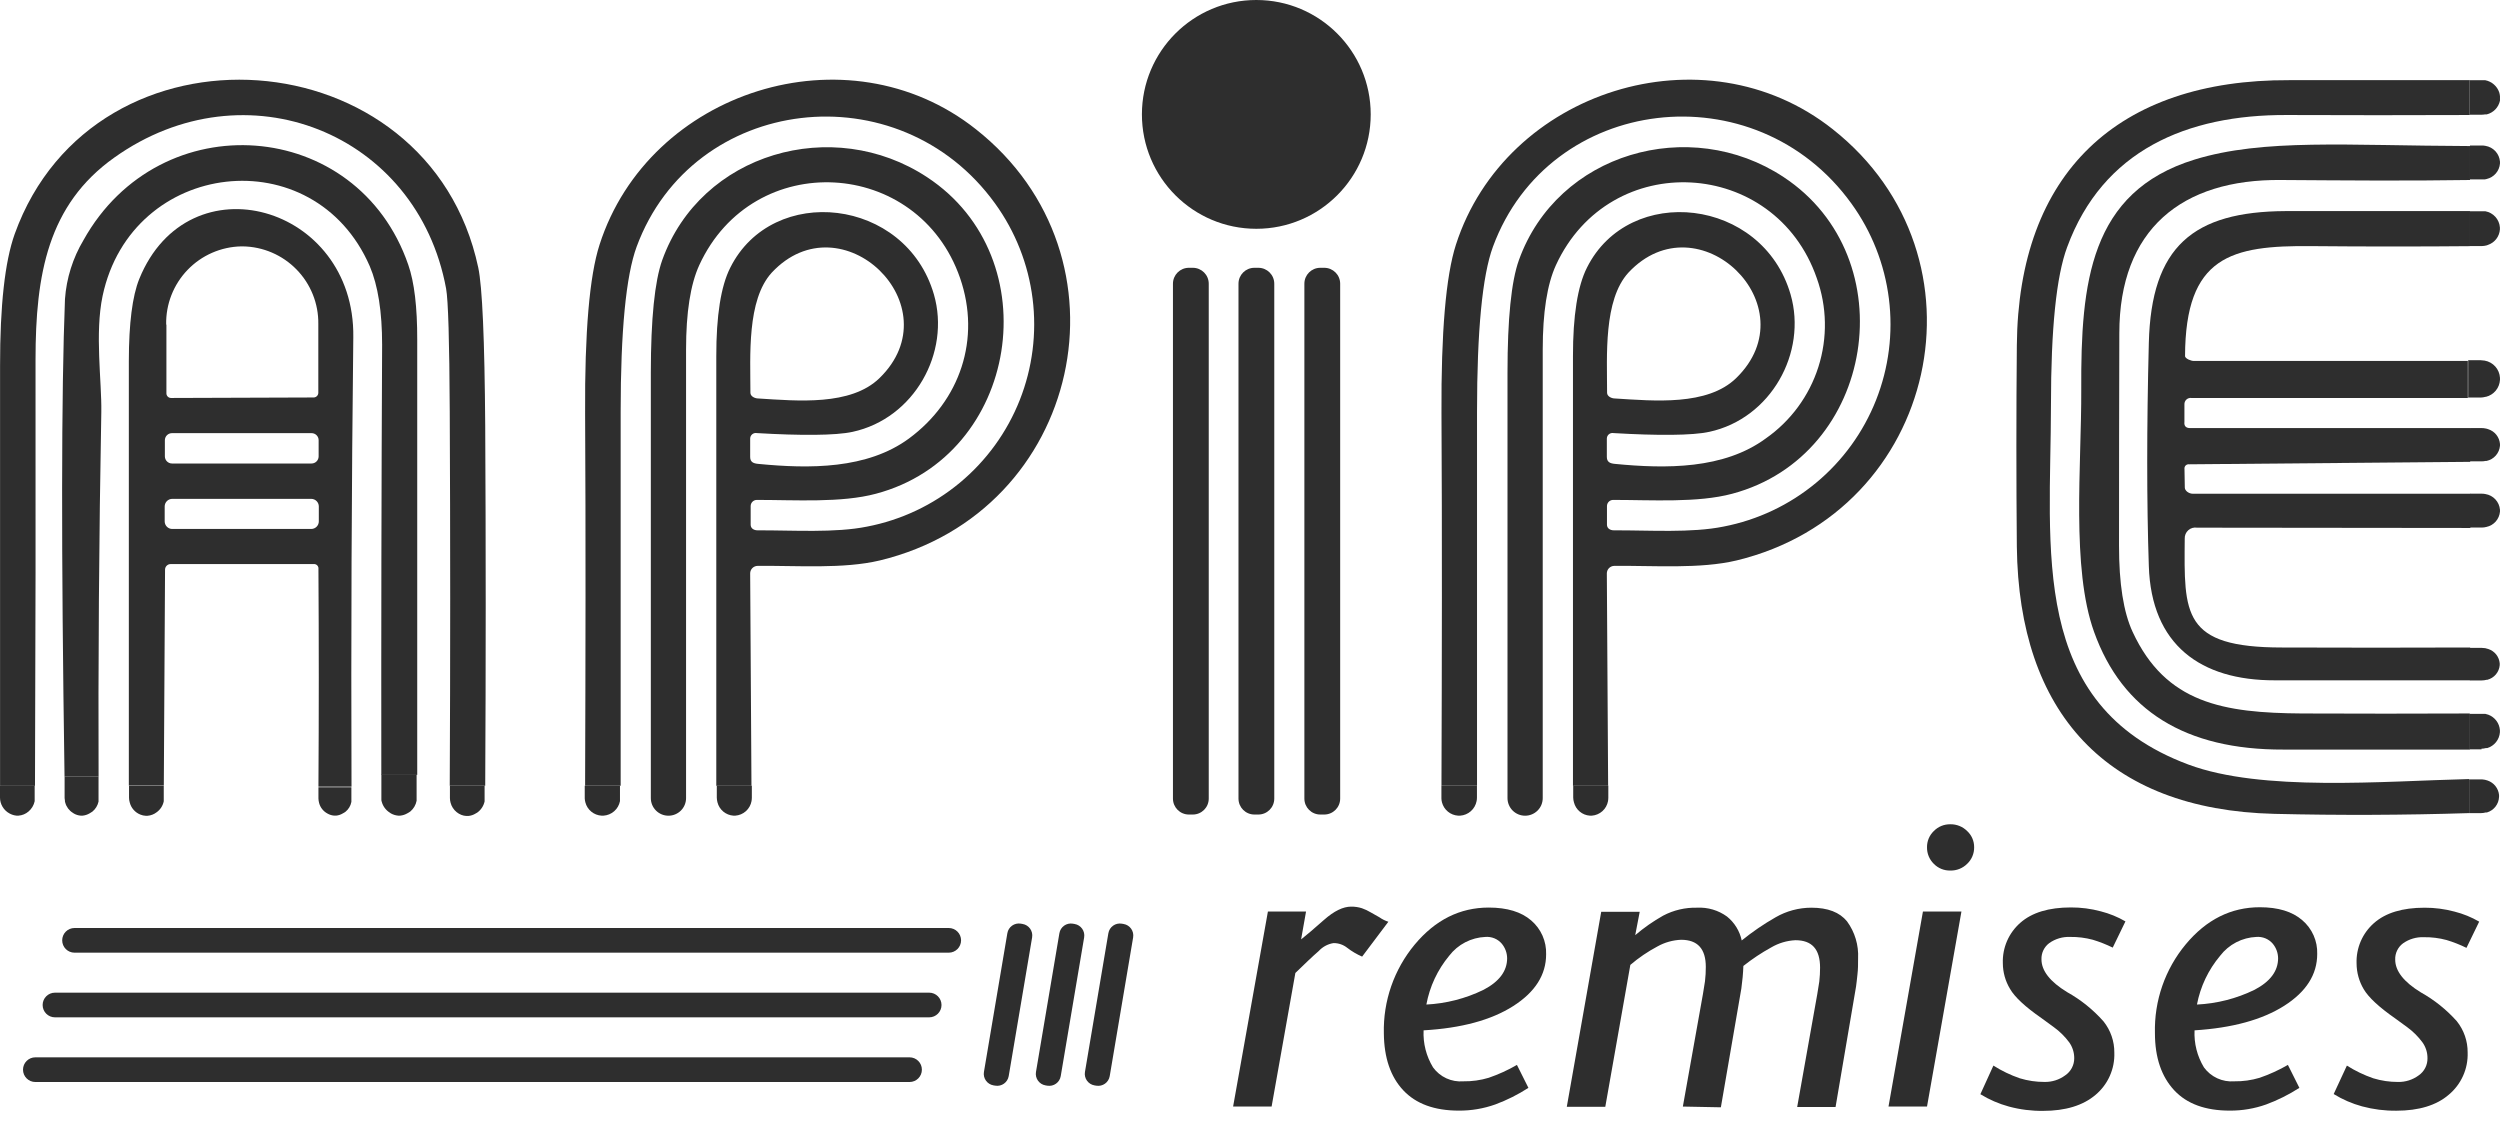
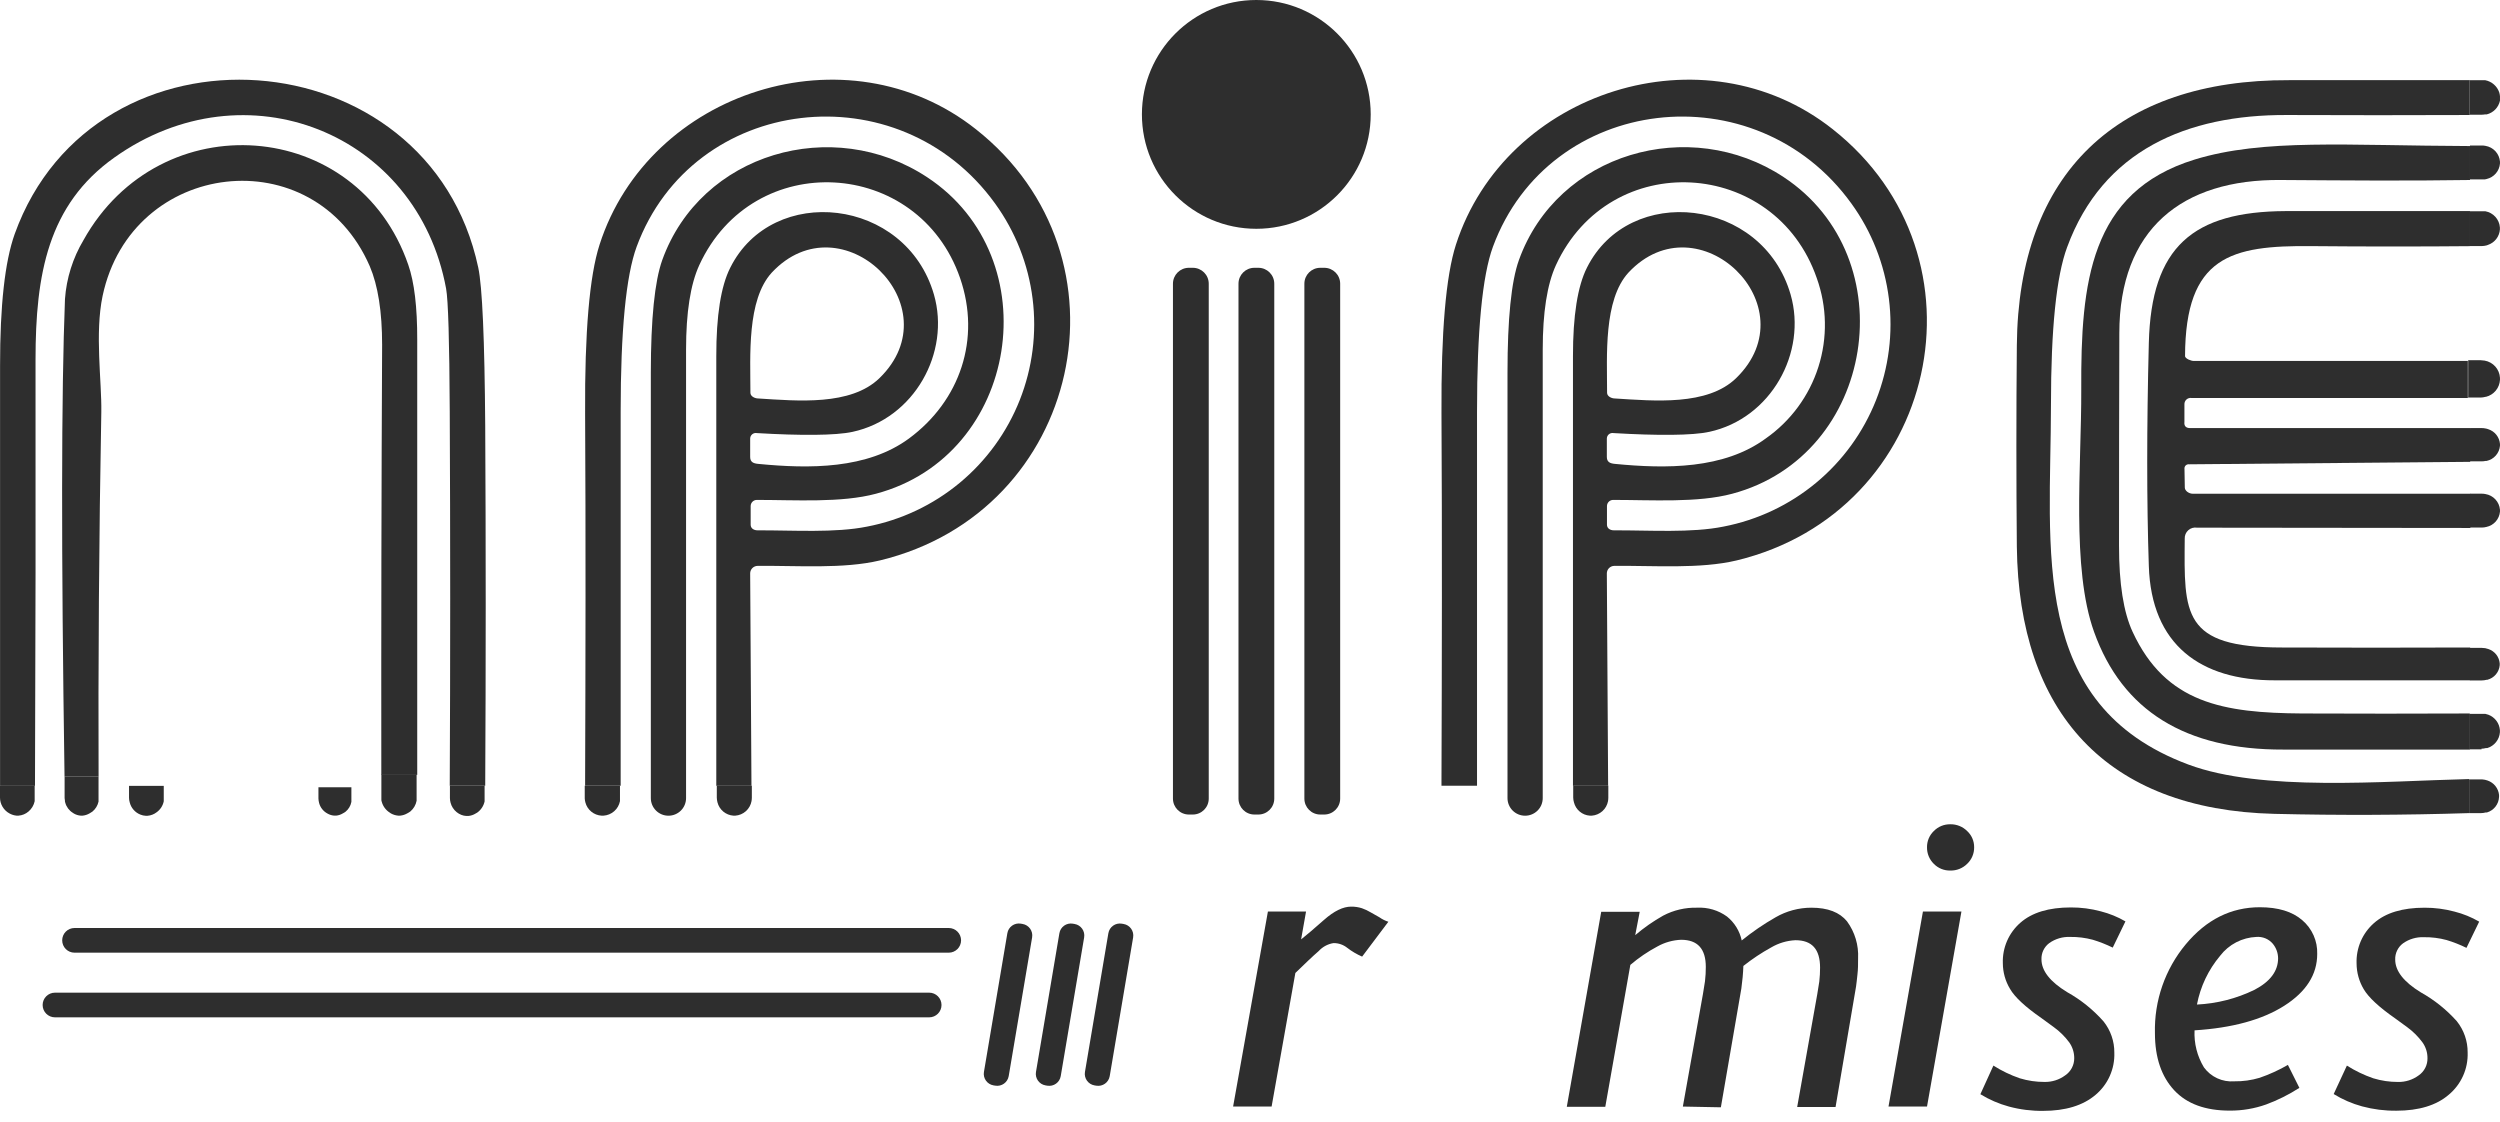
<svg xmlns="http://www.w3.org/2000/svg" width="205" height="92" viewBox="0 0 205 92" fill="none">
  <path d="M192.445 87.379C193.124 87.809 193.851 88.159 194.611 88.421C195.267 88.621 195.949 88.722 196.634 88.72C197.243 88.734 197.839 88.545 198.329 88.184C198.558 88.027 198.743 87.816 198.869 87.569C198.996 87.323 199.059 87.049 199.053 86.772C199.057 86.31 198.916 85.858 198.648 85.482C198.3 85.008 197.882 84.59 197.408 84.242L196.397 83.504C195.078 82.583 194.221 81.787 193.826 81.115C193.445 80.476 193.242 79.745 193.239 79.001C193.217 78.378 193.334 77.758 193.58 77.185C193.827 76.613 194.198 76.103 194.666 75.692C195.617 74.852 197 74.432 198.815 74.432C199.643 74.429 200.469 74.536 201.269 74.751C201.979 74.93 202.66 75.207 203.293 75.575L202.25 77.725C201.726 77.467 201.181 77.252 200.621 77.083C200.015 76.919 199.388 76.841 198.759 76.85C198.147 76.824 197.544 77.002 197.044 77.356C196.838 77.51 196.673 77.711 196.562 77.943C196.451 78.175 196.397 78.43 196.407 78.687C196.407 79.621 197.107 80.517 198.506 81.373C199.614 81.992 200.611 82.79 201.456 83.736C202.041 84.465 202.355 85.373 202.347 86.306C202.369 86.963 202.242 87.616 201.973 88.216C201.705 88.816 201.303 89.347 200.798 89.767C199.786 90.642 198.334 91.078 196.503 91.078C195.555 91.089 194.61 90.97 193.695 90.723C192.873 90.5 192.087 90.159 191.362 89.712L192.445 87.379Z" fill="#2E2E2E" />
  <path d="M58.777 64.43V65.401C58.78 65.534 58.798 65.667 58.833 65.796C58.909 66.092 59.076 66.357 59.312 66.552C59.547 66.747 59.838 66.863 60.143 66.884H60.295C60.617 66.861 60.922 66.732 61.163 66.517C61.404 66.301 61.567 66.012 61.625 65.695C61.642 65.598 61.65 65.499 61.651 65.401V64.43H58.777Z" fill="#2E2E2E" />
  <path d="M80.027 10.6C69.462 2.232 53.211 7.458 49.163 20.067C48.337 22.633 47.942 27.246 47.979 33.904C48.035 43.968 48.015 54.031 47.979 64.105V64.429H50.894V63.316C50.894 53.466 50.894 43.622 50.894 33.783C50.894 27.121 51.331 22.605 52.204 20.233C56.819 7.742 73.722 5.763 81.6 16.692C83.264 18.993 84.321 21.676 84.673 24.493C85.026 27.31 84.663 30.171 83.618 32.811C82.572 35.45 80.878 37.784 78.693 39.596C76.507 41.409 73.9 42.641 71.112 43.179C68.481 43.715 65.04 43.477 62.121 43.487C61.812 43.487 61.549 43.325 61.554 43.017V41.499C61.554 41.365 61.608 41.236 61.702 41.141C61.797 41.046 61.926 40.993 62.06 40.993C65.217 40.993 69.002 41.246 71.825 40.487C83.568 37.375 86.098 21.159 76.025 14.531C68.293 9.431 57.461 12.538 54.304 21.326C53.683 23.067 53.371 26.14 53.368 30.545C53.368 41.696 53.368 52.883 53.368 64.105V65.446C53.368 65.828 53.52 66.195 53.79 66.465C54.061 66.736 54.427 66.888 54.81 66.888C55 66.888 55.188 66.852 55.363 66.779C55.539 66.707 55.698 66.601 55.833 66.467C55.967 66.333 56.074 66.174 56.147 65.999C56.219 65.823 56.257 65.635 56.257 65.446V63.316C56.257 51.726 56.257 40.173 56.257 28.658C56.257 25.622 56.618 23.317 57.34 21.741C61.762 12.128 75.306 12.928 78.726 22.799C80.452 27.787 78.726 32.862 74.542 35.953C71.107 38.483 66.371 38.448 62.172 38.038C61.787 38.003 61.514 37.896 61.514 37.471V35.953C61.516 35.887 61.532 35.821 61.561 35.761C61.591 35.702 61.633 35.649 61.685 35.607C61.737 35.565 61.798 35.535 61.862 35.519C61.927 35.503 61.995 35.501 62.06 35.513C65.647 35.726 68.521 35.716 69.907 35.412C74.967 34.319 77.957 28.916 76.581 24.145C74.279 16.196 63.355 15.012 59.885 21.944C59.111 23.462 58.731 25.91 58.736 29.214C58.736 40.585 58.736 51.953 58.736 63.321V64.434H61.62L61.514 47.014C61.515 46.852 61.58 46.697 61.694 46.582C61.809 46.468 61.964 46.403 62.126 46.401C65.374 46.371 69.169 46.67 72.149 45.956C88.704 41.959 93.293 21.068 80.027 10.6ZM63.285 22.354C68.997 16.241 78.2 25.096 72.114 31.01C69.761 33.292 65.404 32.877 62.182 32.675C61.888 32.675 61.534 32.498 61.534 32.209C61.534 29.199 61.23 24.6 63.285 22.354Z" fill="#2E2E2E" />
  <path d="M48.01 64.43H47.949V65.401C47.949 65.426 47.949 65.452 47.949 65.477C47.956 65.585 47.973 65.691 48 65.796C48.077 66.094 48.248 66.36 48.486 66.555C48.724 66.751 49.018 66.866 49.325 66.884H49.487C49.812 66.863 50.121 66.735 50.366 66.519C50.61 66.304 50.776 66.014 50.838 65.695C50.846 65.597 50.846 65.499 50.838 65.401V64.43H47.974H48.01Z" fill="#2E2E2E" />
  <path d="M129.003 64.43V65.401C129.006 65.535 129.026 65.668 129.064 65.796C129.139 66.092 129.305 66.357 129.54 66.552C129.774 66.748 130.065 66.864 130.37 66.884H130.531C130.853 66.86 131.157 66.73 131.397 66.515C131.637 66.3 131.799 66.011 131.857 65.695C131.873 65.598 131.882 65.499 131.882 65.401V64.43H129.003Z" fill="#2E2E2E" />
  <path d="M150.289 10.6C139.73 2.232 123.443 7.458 119.385 20.067C118.562 22.633 118.167 27.246 118.201 33.904C118.257 43.968 118.237 54.031 118.201 64.105V64.429H121.116V63.316C121.116 53.466 121.116 43.622 121.116 33.783C121.116 27.121 121.551 22.605 122.421 20.233C127.035 7.742 143.939 5.763 151.817 16.692C153.481 18.992 154.538 21.675 154.89 24.492C155.243 27.309 154.881 30.169 153.836 32.809C152.791 35.449 151.098 37.783 148.913 39.595C146.728 41.407 144.121 42.64 141.333 43.179C138.697 43.715 135.287 43.477 132.338 43.487C132.029 43.487 131.766 43.325 131.771 43.017V41.499C131.771 41.365 131.824 41.236 131.919 41.141C132.014 41.046 132.143 40.993 132.277 40.993C135.439 40.993 139.219 41.246 142.042 40.487C153.78 37.36 156.305 21.144 146.251 14.516C138.541 9.431 127.708 12.538 124.551 21.326C123.927 23.067 123.615 26.14 123.615 30.545C123.615 41.696 123.615 52.883 123.615 64.105V65.446C123.615 65.828 123.767 66.195 124.037 66.465C124.308 66.736 124.674 66.888 125.057 66.888C125.247 66.888 125.435 66.852 125.61 66.779C125.786 66.707 125.945 66.601 126.08 66.467C126.214 66.333 126.321 66.174 126.394 65.999C126.466 65.823 126.504 65.635 126.504 65.446V63.316C126.504 51.726 126.504 40.173 126.504 28.658C126.504 25.622 126.865 23.317 127.587 21.741C132.014 12.128 145.553 12.928 148.973 22.799C149.817 25.146 149.865 27.706 149.11 30.083C148.355 32.461 146.838 34.523 144.794 35.953C141.354 38.483 136.618 38.448 132.419 38.038C132.039 38.003 131.761 37.896 131.761 37.471V35.953C131.763 35.887 131.779 35.821 131.808 35.761C131.838 35.702 131.88 35.649 131.932 35.607C131.984 35.565 132.045 35.535 132.109 35.519C132.174 35.503 132.242 35.501 132.307 35.513C135.9 35.726 138.768 35.716 140.155 35.412C145.214 34.319 148.204 28.916 146.828 24.145C144.526 16.196 133.602 15.012 130.132 21.944C129.363 23.462 128.978 25.91 128.983 29.214C128.983 40.585 128.983 51.953 128.983 63.321V64.434H131.867L131.761 47.014C131.762 46.852 131.827 46.697 131.942 46.582C132.056 46.468 132.211 46.403 132.373 46.401C135.621 46.371 139.416 46.67 142.401 45.956C158.956 41.959 163.54 21.068 150.289 10.6ZM133.532 22.354C139.249 16.241 148.447 25.096 142.361 31.01C140.008 33.292 135.652 32.877 132.429 32.675C132.135 32.675 131.781 32.498 131.781 32.209C131.781 29.199 131.477 24.6 133.532 22.354Z" fill="#2E2E2E" />
-   <path d="M118.257 64.43H118.196V65.401C118.194 65.426 118.194 65.452 118.196 65.477C118.198 65.585 118.214 65.692 118.242 65.796C118.32 66.094 118.49 66.359 118.728 66.554C118.966 66.75 119.26 66.865 119.567 66.884H119.734C120.058 66.862 120.366 66.733 120.609 66.518C120.853 66.303 121.018 66.013 121.08 65.695C121.1 65.598 121.111 65.5 121.11 65.401V64.43H118.242H118.257Z" fill="#2E2E2E" />
  <path d="M97.811 21.959H97.487C96.767 21.959 96.182 22.543 96.182 23.264V65.486C96.182 66.207 96.767 66.792 97.487 66.792H97.811C98.532 66.792 99.117 66.207 99.117 65.486V23.264C99.117 22.543 98.532 21.959 97.811 21.959Z" fill="#2E2E2E" />
  <path d="M103.185 21.959H102.861C102.14 21.959 101.556 22.543 101.556 23.264V65.486C101.556 66.207 102.14 66.792 102.861 66.792H103.185C103.906 66.792 104.49 66.207 104.49 65.486V23.264C104.49 22.543 103.906 21.959 103.185 21.959Z" fill="#2E2E2E" />
  <path d="M108.588 21.959H108.264C107.543 21.959 106.959 22.543 106.959 23.264V65.486C106.959 66.207 107.543 66.792 108.264 66.792H108.588C109.309 66.792 109.894 66.207 109.894 65.486V23.264C109.894 22.543 109.309 21.959 108.588 21.959Z" fill="#2E2E2E" />
  <path d="M103.018 18.761C108.198 18.761 112.398 14.561 112.398 9.38C112.398 4.2 108.198 0 103.018 0C97.837 0 93.637 4.2 93.637 9.38C93.637 14.561 97.837 18.761 103.018 18.761Z" fill="#2E2E2E" />
  <path d="M111.695 78.442C111.258 78.253 110.847 78.01 110.47 77.719C110.15 77.464 109.751 77.328 109.342 77.334C108.877 77.41 108.451 77.64 108.133 77.987C107.627 78.422 107.005 79.024 106.22 79.783L104.272 90.737H101.115L103.969 74.744H107.096L106.691 77.031C107.116 76.697 107.743 76.16 108.568 75.432C109.393 74.703 110.136 74.344 110.789 74.344C111.091 74.34 111.392 74.384 111.68 74.476C111.93 74.564 112.171 74.677 112.398 74.814L113.106 75.214C113.332 75.374 113.582 75.499 113.845 75.584L111.695 78.442Z" fill="#2E2E2E" />
-   <path d="M116.734 84.488C116.684 85.555 116.954 86.612 117.508 87.524C117.789 87.912 118.165 88.222 118.6 88.422C119.035 88.622 119.515 88.707 119.992 88.668C120.696 88.679 121.398 88.582 122.072 88.379C122.877 88.103 123.653 87.749 124.389 87.322L125.33 89.204C124.477 89.755 123.566 90.212 122.613 90.565C121.653 90.906 120.642 91.078 119.623 91.071C117.629 91.071 116.112 90.516 115.069 89.406C114.027 88.297 113.496 86.743 113.476 84.746C113.409 82.09 114.308 79.5 116.005 77.456C117.692 75.432 119.716 74.42 122.077 74.42C123.581 74.42 124.742 74.772 125.558 75.477C125.957 75.818 126.274 76.244 126.486 76.724C126.698 77.204 126.799 77.726 126.782 78.25C126.782 79.936 125.882 81.353 124.08 82.5C122.279 83.647 119.83 84.31 116.734 84.488ZM116.936 82.374C118.574 82.294 120.178 81.883 121.652 81.164C122.94 80.49 123.585 79.626 123.585 78.574C123.58 78.139 123.426 77.72 123.149 77.385C122.985 77.192 122.778 77.041 122.544 76.944C122.31 76.848 122.056 76.808 121.804 76.828C121.226 76.852 120.66 77.003 120.147 77.269C119.634 77.536 119.185 77.912 118.834 78.371C117.877 79.523 117.233 80.901 116.962 82.374H116.936Z" fill="#2E2E2E" />
  <path d="M137.994 90.738L139.643 81.499L139.81 80.457C139.856 80.067 139.878 79.675 139.876 79.283C139.876 77.802 139.202 77.062 137.852 77.062C137.175 77.088 136.512 77.274 135.92 77.603C135.122 78.026 134.374 78.535 133.688 79.121L131.634 90.758H128.477L131.3 74.765H134.457L134.088 76.683C134.797 76.077 135.563 75.542 136.375 75.084C137.233 74.631 138.193 74.406 139.163 74.431C140.038 74.385 140.902 74.64 141.612 75.155C142.229 75.65 142.656 76.344 142.821 77.118C143.692 76.412 144.62 75.777 145.594 75.221C146.487 74.704 147.501 74.432 148.533 74.431C149.879 74.431 150.85 74.806 151.458 75.554C152.099 76.432 152.419 77.504 152.363 78.59C152.363 79.04 152.363 79.471 152.313 79.885C152.262 80.3 152.242 80.629 152.196 80.897L150.516 90.773H147.369L149.014 81.535L149.181 80.493C149.225 80.113 149.247 79.731 149.246 79.349C149.246 77.831 148.579 77.097 147.223 77.097C146.523 77.131 145.843 77.334 145.239 77.689C144.437 78.13 143.674 78.638 142.957 79.207C142.934 79.825 142.878 80.442 142.791 81.054L141.111 90.799L137.994 90.738Z" fill="#2E2E2E" />
  <path d="M154.857 90.738L157.681 74.745H160.838L158.015 90.738H154.857ZM158.571 70.833C158.391 70.656 158.248 70.444 158.152 70.21C158.057 69.976 158.01 69.725 158.015 69.472C158.012 69.225 158.06 68.98 158.155 68.752C158.251 68.524 158.393 68.318 158.571 68.147C158.748 67.966 158.96 67.823 159.194 67.727C159.428 67.632 159.679 67.585 159.932 67.59C160.187 67.586 160.44 67.634 160.677 67.729C160.913 67.825 161.128 67.967 161.308 68.147C161.491 68.316 161.636 68.521 161.734 68.749C161.833 68.978 161.882 69.224 161.88 69.472C161.884 69.727 161.836 69.979 161.737 70.213C161.639 70.447 161.493 70.659 161.308 70.833C161.128 71.013 160.913 71.154 160.676 71.249C160.44 71.344 160.187 71.39 159.932 71.385C159.68 71.391 159.428 71.346 159.194 71.251C158.96 71.156 158.748 71.014 158.571 70.833Z" fill="#2E2E2E" />
  <path d="M163.459 87.378C164.137 87.809 164.864 88.159 165.624 88.42C166.28 88.621 166.962 88.721 167.648 88.719C168.257 88.732 168.853 88.544 169.343 88.182C169.574 88.027 169.763 87.817 169.893 87.57C170.022 87.324 170.089 87.049 170.087 86.771C170.089 86.309 169.947 85.858 169.682 85.481C169.325 84.997 168.895 84.572 168.407 84.221L167.395 83.482C166.069 82.561 165.213 81.765 164.825 81.094C164.439 80.456 164.235 79.725 164.233 78.979C164.211 78.356 164.328 77.736 164.576 77.163C164.824 76.591 165.196 76.081 165.665 75.67C166.616 74.83 167.999 74.41 169.813 74.41C170.64 74.407 171.464 74.514 172.262 74.729C172.972 74.909 173.653 75.186 174.286 75.554L173.244 77.704C172.719 77.446 172.174 77.231 171.615 77.061C171.006 76.897 170.378 76.819 169.748 76.829C169.137 76.803 168.536 76.981 168.038 77.335C167.832 77.488 167.666 77.69 167.555 77.921C167.444 78.153 167.391 78.409 167.4 78.665C167.4 79.6 168.1 80.495 169.5 81.352C170.623 81.977 171.633 82.788 172.485 83.75C173.069 84.478 173.384 85.387 173.375 86.32C173.398 86.977 173.271 87.629 173.003 88.229C172.736 88.829 172.335 89.359 171.832 89.781C170.8 90.655 169.367 91.091 167.532 91.091C166.585 91.103 165.642 90.984 164.729 90.737C163.905 90.513 163.118 90.172 162.391 89.725L163.459 87.378Z" fill="#2E2E2E" />
  <path d="M179.953 84.488C179.902 85.554 180.169 86.611 180.722 87.524C181.004 87.912 181.381 88.221 181.817 88.421C182.253 88.621 182.733 88.706 183.211 88.668C183.915 88.679 184.617 88.581 185.291 88.379C186.095 88.102 186.871 87.748 187.608 87.322L188.549 89.204C187.694 89.755 186.781 90.212 185.827 90.565C184.869 90.906 183.859 91.077 182.842 91.071C180.844 91.071 179.326 90.519 178.288 89.406C177.251 88.293 176.705 86.74 176.705 84.721C176.636 82.064 177.535 79.473 179.235 77.43C180.921 75.406 182.945 74.394 185.306 74.394C186.807 74.394 187.966 74.747 188.782 75.452C189.183 75.792 189.501 76.218 189.714 76.698C189.927 77.178 190.029 77.7 190.011 78.225C190.011 79.911 189.109 81.328 187.305 82.475C185.5 83.621 183.05 84.293 179.953 84.488ZM180.15 82.373C181.79 82.294 183.396 81.883 184.871 81.164C186.159 80.49 186.804 79.626 186.804 78.574C186.799 78.139 186.645 77.719 186.369 77.385C186.204 77.192 185.997 77.041 185.763 76.944C185.529 76.848 185.275 76.808 185.023 76.828C184.445 76.852 183.879 77.003 183.366 77.269C182.853 77.536 182.404 77.912 182.053 78.371C181.086 79.52 180.431 80.898 180.15 82.373Z" fill="#2E2E2E" />
  <path d="M77.796 76.096H6.112C5.553 76.096 5.1 76.549 5.1 77.108C5.1 77.666 5.553 78.12 6.112 78.12H77.796C78.355 78.12 78.808 77.666 78.808 77.108C78.808 76.549 78.355 76.096 77.796 76.096Z" fill="#2E2E2E" />
  <path d="M76.192 81.398H4.508C3.949 81.398 3.496 81.852 3.496 82.41C3.496 82.969 3.949 83.422 4.508 83.422H76.192C76.751 83.422 77.204 82.969 77.204 82.41C77.204 81.852 76.751 81.398 76.192 81.398Z" fill="#2E2E2E" />
-   <path d="M74.583 86.701H2.899C2.34 86.701 1.887 87.154 1.887 87.713C1.887 88.272 2.34 88.725 2.899 88.725H74.583C75.142 88.725 75.595 88.272 75.595 87.713C75.595 87.154 75.142 86.701 74.583 86.701Z" fill="#2E2E2E" />
  <path d="M83.85 75.764L83.705 75.739C83.184 75.651 82.691 76.002 82.603 76.523L80.683 87.898C80.595 88.419 80.946 88.912 81.467 89L81.612 89.024C82.132 89.112 82.626 88.761 82.714 88.241L84.634 76.866C84.722 76.345 84.371 75.852 83.85 75.764Z" fill="#2E2E2E" />
  <path d="M88.116 75.766L87.972 75.741C87.451 75.653 86.958 76.004 86.87 76.525L84.95 87.9C84.862 88.421 85.213 88.914 85.734 89.002L85.878 89.026C86.399 89.114 86.892 88.763 86.98 88.243L88.9 76.868C88.988 76.347 88.637 75.853 88.116 75.766Z" fill="#2E2E2E" />
  <path d="M92.133 75.766L91.988 75.741C91.468 75.653 90.974 76.004 90.886 76.525L88.966 87.9C88.879 88.421 89.229 88.914 89.75 89.002L89.895 89.026C90.416 89.114 90.909 88.763 90.997 88.243L92.917 76.868C93.005 76.347 92.654 75.853 92.133 75.766Z" fill="#2E2E2E" />
-   <path d="M11.419 22.874C10.853 24.281 10.568 26.522 10.565 29.598C10.565 41.137 10.565 52.744 10.565 64.418H13.433L13.534 46.71C13.534 46.589 13.582 46.473 13.668 46.388C13.753 46.302 13.869 46.254 13.99 46.254H25.708C25.762 46.247 25.817 46.252 25.87 46.27C25.922 46.287 25.969 46.316 26.008 46.355C26.047 46.393 26.077 46.44 26.095 46.492C26.113 46.544 26.119 46.599 26.112 46.654C26.15 52.604 26.15 58.556 26.112 64.509H28.824C28.78 52.299 28.829 40.009 28.971 27.64C29.113 16.833 15.462 12.937 11.419 22.874ZM13.626 26.613C13.593 24.947 14.223 23.336 15.378 22.134C16.532 20.932 18.117 20.237 19.783 20.203H19.899C21.565 20.224 23.154 20.906 24.317 22.099C25.481 23.291 26.123 24.897 26.102 26.562V32.204C26.102 32.305 26.064 32.401 25.994 32.474C25.924 32.547 25.829 32.59 25.728 32.593L14.035 32.634C13.985 32.635 13.935 32.627 13.888 32.608C13.841 32.59 13.799 32.563 13.762 32.528C13.726 32.493 13.697 32.452 13.677 32.406C13.657 32.359 13.646 32.31 13.646 32.26V26.618L13.626 26.613ZM13.519 36.095C13.521 35.941 13.582 35.795 13.691 35.687C13.8 35.578 13.948 35.518 14.101 35.518H25.546C25.622 35.517 25.698 35.532 25.768 35.56C25.839 35.589 25.903 35.631 25.957 35.685C26.011 35.739 26.054 35.803 26.083 35.873C26.113 35.943 26.128 36.019 26.128 36.095V37.425C26.128 37.58 26.066 37.728 25.957 37.837C25.848 37.946 25.7 38.007 25.546 38.007H14.101C13.947 38.006 13.8 37.944 13.691 37.835C13.582 37.727 13.521 37.579 13.519 37.425V36.095ZM26.143 42.753C26.143 42.917 26.078 43.075 25.962 43.191C25.847 43.308 25.69 43.374 25.526 43.375H14.126C13.961 43.375 13.803 43.31 13.686 43.193C13.57 43.076 13.504 42.918 13.504 42.753V41.529C13.504 41.364 13.57 41.205 13.686 41.089C13.803 40.972 13.961 40.906 14.126 40.906H25.526C25.69 40.908 25.847 40.974 25.962 41.09C26.078 41.207 26.143 41.364 26.143 41.529V42.753Z" fill="#2E2E2E" />
  <path d="M39.753 64.429H39.788C39.842 54.539 39.842 44.704 39.788 34.922C39.738 27.815 39.547 23.487 39.216 21.939C35.169 2.885 7.761 0.977 1.204 19.192C0.401 21.445 0.002 25.046 0.005 29.994V64.439H2.869C2.916 52.785 2.931 41.135 2.914 29.488C2.914 22.501 3.926 16.793 9.37 12.923C20.132 5.258 34.223 10.879 36.58 23.664C36.752 24.599 36.852 27.946 36.879 33.708C36.929 43.941 36.929 54.182 36.879 64.429H39.753Z" fill="#2E2E2E" />
  <path d="M0.056 64.439H0V65.406C0.001 65.673 0.075 65.935 0.213 66.164C0.351 66.393 0.548 66.58 0.784 66.706C0.961 66.803 1.155 66.864 1.356 66.883H1.518C1.82 66.861 2.108 66.742 2.338 66.544C2.595 66.327 2.773 66.029 2.843 65.699C2.849 65.617 2.849 65.534 2.843 65.451C2.843 65.451 2.843 65.421 2.843 65.406V64.439H0.056Z" fill="#2E2E2E" />
  <path d="M33.479 21.716C29.325 9.634 13.13 8.415 6.845 19.693C5.97 21.161 5.45 22.814 5.328 24.519C5.027 32.163 5.016 45.22 5.292 63.69H8.085V64.51C8.045 54.266 8.119 44.021 8.308 33.773C8.348 31.279 7.766 27.332 8.414 24.261C10.792 13.054 25.758 11.319 30.322 21.833C30.996 23.415 31.334 25.562 31.334 28.274C31.276 40.029 31.254 51.784 31.268 63.539H34.213C34.213 51.8 34.213 39.91 34.213 27.869C34.219 25.187 33.975 23.136 33.479 21.716Z" fill="#2E2E2E" />
  <path d="M8.09 63.695H5.297V65.441C5.3 65.507 5.309 65.573 5.323 65.638C5.323 65.699 5.323 65.765 5.353 65.825C5.446 66.169 5.667 66.464 5.97 66.65L6.061 66.711C6.232 66.809 6.422 66.868 6.618 66.883H6.775C6.977 66.863 7.172 66.799 7.346 66.696C7.425 66.653 7.501 66.606 7.574 66.554C7.832 66.345 8.01 66.054 8.08 65.729C8.08 65.694 8.08 65.658 8.08 65.623C8.083 65.579 8.083 65.535 8.08 65.492C8.08 65.492 8.08 65.456 8.08 65.441V63.695H8.09Z" fill="#2E2E2E" />
  <path d="M10.64 64.439H10.58V65.411C10.58 65.539 10.599 65.667 10.635 65.79C10.69 66.019 10.8 66.23 10.956 66.406C11.111 66.583 11.306 66.719 11.526 66.802C11.658 66.856 11.798 66.886 11.941 66.893H12.017H12.102C12.367 66.872 12.62 66.776 12.831 66.615C13.14 66.4 13.354 66.073 13.428 65.704C13.431 65.65 13.431 65.596 13.428 65.542C13.431 65.499 13.431 65.455 13.428 65.411V64.439H10.64Z" fill="#2E2E2E" />
  <path d="M26.168 64.555H26.112V65.475C26.115 65.602 26.134 65.728 26.168 65.85C26.217 66.034 26.304 66.207 26.424 66.355C26.543 66.504 26.692 66.627 26.861 66.715C27.029 66.81 27.215 66.867 27.408 66.882H27.559C27.761 66.863 27.955 66.797 28.126 66.69C28.201 66.653 28.272 66.609 28.338 66.558C28.587 66.354 28.755 66.07 28.814 65.754C28.814 65.693 28.814 65.627 28.814 65.561V65.521C28.817 65.506 28.817 65.491 28.814 65.475V64.555H26.168Z" fill="#2E2E2E" />
  <path d="M34.188 63.498H31.273V65.345C31.268 65.414 31.268 65.483 31.273 65.552C31.273 65.618 31.273 65.689 31.304 65.749C31.404 66.117 31.639 66.433 31.961 66.635L32.057 66.701C32.24 66.803 32.441 66.865 32.649 66.883H32.816C33.028 66.862 33.231 66.795 33.413 66.686C33.499 66.642 33.58 66.591 33.656 66.534C33.919 66.31 34.097 66.003 34.162 65.663C34.162 65.628 34.162 65.588 34.162 65.552C34.16 65.517 34.16 65.481 34.162 65.446V65.411C34.165 65.394 34.165 65.377 34.162 65.36V63.498H34.188Z" fill="#2E2E2E" />
  <path d="M39.783 64.43H36.894V65.442C36.895 65.568 36.912 65.694 36.945 65.816C37.023 66.126 37.201 66.401 37.451 66.6C37.564 66.691 37.69 66.764 37.825 66.818C37.957 66.871 38.097 66.902 38.24 66.909H38.316H38.402C38.612 66.891 38.815 66.823 38.994 66.712C39.039 66.681 39.095 66.661 39.135 66.631C39.443 66.411 39.658 66.084 39.737 65.715C39.737 65.659 39.737 65.603 39.737 65.548C39.737 65.492 39.737 65.512 39.737 65.492C39.74 65.469 39.74 65.445 39.737 65.421V64.445L39.783 64.43Z" fill="#2E2E2E" />
  <path d="M202.513 61.363V58.505C197.929 58.525 193.35 58.525 188.777 58.505C182.336 58.459 177.6 57.685 174.878 51.821C174.129 50.212 173.756 47.851 173.76 44.738C173.76 38.936 173.768 33.131 173.785 27.323C173.785 18.812 178.9 14.674 187.061 14.76C192.212 14.795 197.378 14.841 202.539 14.76V11.977C192.419 11.942 185.604 11.35 179.953 13.085C171.351 15.736 170.623 23.204 170.663 31.922C170.689 38.135 169.834 46.594 171.716 51.821C174.03 58.277 179.206 61.492 187.244 61.465C192.367 61.465 197.457 61.465 202.513 61.465V61.434V61.363Z" fill="#2E2E2E" />
  <path d="M189.541 20.182C194.007 20.223 198.481 20.223 202.964 20.182C203.095 20.182 203.217 20.182 203.338 20.182H202.539V17.309C197.526 17.309 192.487 17.309 187.421 17.309C179.832 17.349 176.401 20.218 176.204 28.121C176.028 35.049 176.028 41.148 176.204 46.416C176.406 52.872 180.439 55.797 186.53 55.786H202.549V53.095C197.405 53.115 192.265 53.115 187.127 53.095C178.931 53.095 179.098 50.347 179.148 44.165C179.143 44.035 179.166 43.906 179.217 43.787C179.268 43.668 179.344 43.562 179.441 43.476C179.538 43.39 179.653 43.327 179.777 43.291C179.902 43.255 180.033 43.248 180.16 43.269L202.569 43.294V43.249V40.517V40.486H179.801C179.508 40.486 179.154 40.254 179.154 39.98L179.128 38.463C179.12 38.41 179.124 38.357 179.14 38.307C179.156 38.256 179.183 38.21 179.22 38.172C179.257 38.135 179.302 38.106 179.352 38.089C179.402 38.071 179.455 38.066 179.508 38.073L202.554 37.871V35.103H179.589C179.245 35.103 179.083 34.931 179.123 34.597V33.16C179.119 33.086 179.132 33.011 179.161 32.942C179.189 32.873 179.232 32.811 179.288 32.761C179.343 32.711 179.408 32.673 179.48 32.651C179.551 32.629 179.626 32.623 179.7 32.634C187.38 32.634 195.207 32.634 202.898 32.634H202.362V29.598H179.887C179.675 29.598 179.219 29.426 179.174 29.219C179.194 20.997 182.968 20.117 189.541 20.182Z" fill="#2E2E2E" />
  <path d="M202.539 11.926V14.709H203.51C203.596 14.716 203.682 14.716 203.768 14.709L203.905 14.678C204.198 14.61 204.462 14.45 204.659 14.222C204.855 13.994 204.974 13.709 204.998 13.408C204.998 13.383 204.998 13.358 204.998 13.332C204.998 13.307 204.998 13.277 204.998 13.251C204.972 12.935 204.841 12.637 204.627 12.403C204.412 12.17 204.126 12.014 203.814 11.961C203.717 11.941 203.619 11.931 203.52 11.931H202.549L202.539 11.926Z" fill="#2E2E2E" />
  <path d="M202.468 66.619V63.882C195.415 64.054 185.463 64.939 179.447 62.693C166.292 57.785 168.169 45.035 168.179 33.221C168.179 26.957 168.621 22.64 169.505 20.269C172.424 12.33 179.33 9.401 187.502 9.431C192.497 9.451 197.503 9.451 202.518 9.431V6.573C197.587 6.573 192.652 6.573 187.714 6.573C173.669 6.517 165.498 14.162 165.381 28.329C165.331 33.833 165.331 39.333 165.381 44.828C165.538 58.408 172.702 66.402 186.5 66.736C191.812 66.864 197.13 66.844 202.453 66.675L202.468 66.619Z" fill="#2E2E2E" />
  <path d="M202.519 6.553V9.406H203.505C203.593 9.406 203.682 9.397 203.768 9.381H203.819H203.91C204.179 9.314 204.424 9.173 204.616 8.974C204.809 8.774 204.941 8.524 204.998 8.253C204.995 8.233 204.995 8.212 204.998 8.192C205 8.147 205 8.101 204.998 8.055C205.001 8.03 205.001 8.005 204.998 7.98C204.998 7.954 204.998 7.924 204.998 7.894C204.989 7.791 204.97 7.689 204.942 7.59C204.858 7.335 204.707 7.106 204.505 6.929C204.303 6.751 204.058 6.63 203.794 6.578C203.701 6.57 203.608 6.57 203.515 6.578H202.503L202.519 6.553Z" fill="#2E2E2E" />
  <path d="M202.539 20.122V20.178H203.51C203.643 20.175 203.776 20.156 203.905 20.122L204.026 20.077C204.294 19.985 204.528 19.815 204.7 19.59C204.872 19.365 204.974 19.094 204.992 18.812C204.992 18.812 204.992 18.766 204.992 18.736C204.992 18.706 204.992 18.68 204.992 18.65C204.969 18.329 204.839 18.024 204.624 17.784C204.409 17.544 204.12 17.383 203.803 17.324C203.751 17.322 203.699 17.322 203.647 17.324H203.51H202.539V20.148V20.122Z" fill="#2E2E2E" />
  <path d="M202.382 32.539V32.6H203.394C203.536 32.598 203.677 32.578 203.814 32.539H203.849C204.163 32.461 204.444 32.284 204.651 32.035C204.858 31.785 204.979 31.476 204.998 31.153C205 31.126 205 31.099 204.998 31.072C205 31.042 205 31.011 204.998 30.981C204.978 30.638 204.843 30.311 204.615 30.055C204.386 29.799 204.077 29.627 203.738 29.569C203.636 29.554 203.532 29.544 203.429 29.539H202.392V32.534L202.382 32.539Z" fill="#2E2E2E" />
  <path d="M202.534 35.195V37.831H203.505C203.612 37.829 203.719 37.818 203.824 37.795H203.905C204.196 37.733 204.459 37.578 204.655 37.355C204.852 37.132 204.972 36.852 204.998 36.556C205 36.532 205 36.508 204.998 36.485C205 36.458 205 36.431 204.998 36.404C204.976 36.13 204.872 35.868 204.701 35.653C204.53 35.438 204.299 35.278 204.036 35.195C203.963 35.166 203.887 35.146 203.809 35.134C203.712 35.113 203.614 35.103 203.515 35.103H202.544V35.195H202.534Z" fill="#2E2E2E" />
  <path d="M202.534 40.513V43.22V43.26H203.505C203.633 43.259 203.761 43.242 203.885 43.209C204.18 43.148 204.448 42.992 204.649 42.766C204.849 42.54 204.971 42.256 204.998 41.955C205 41.931 205 41.907 204.998 41.884C205 41.855 205 41.827 204.998 41.798C204.971 41.482 204.84 41.184 204.624 40.951C204.409 40.718 204.122 40.564 203.809 40.513C203.712 40.492 203.614 40.482 203.515 40.482H202.544V40.513H202.534Z" fill="#2E2E2E" />
  <path d="M202.534 53.201V55.796H203.505C203.64 55.796 203.775 55.778 203.905 55.741H203.965C204.238 55.67 204.481 55.517 204.662 55.303C204.844 55.088 204.954 54.822 204.977 54.542C204.98 54.518 204.98 54.494 204.977 54.471C204.979 54.444 204.979 54.417 204.977 54.39C204.953 54.126 204.852 53.874 204.687 53.666C204.521 53.459 204.299 53.304 204.046 53.221C203.963 53.19 203.876 53.166 203.788 53.15C203.691 53.134 203.593 53.126 203.495 53.125H202.523V53.221L202.534 53.201Z" fill="#2E2E2E" />
  <path d="M203.48 61.394C203.601 61.393 203.722 61.376 203.839 61.343H203.885H203.951C204.236 61.258 204.489 61.088 204.675 60.856C204.861 60.624 204.972 60.34 204.993 60.043C204.993 60.043 204.993 59.997 204.993 59.977V59.947C204.993 59.947 204.993 59.901 204.993 59.876C204.973 59.595 204.872 59.327 204.704 59.101C204.535 58.876 204.305 58.704 204.042 58.606C203.96 58.575 203.875 58.551 203.789 58.535H203.617H203.485H202.473V61.394V61.444H203.485L203.48 61.394Z" fill="#2E2E2E" />
  <path d="M204.922 65.34C204.922 65.34 204.922 65.29 204.922 65.264C204.922 65.239 204.922 65.209 204.922 65.183C204.895 64.918 204.792 64.666 204.626 64.457C204.46 64.248 204.238 64.091 203.986 64.004C203.912 63.977 203.835 63.955 203.758 63.939H203.733C203.636 63.918 203.538 63.908 203.439 63.908H202.468V66.625V66.676H203.439C203.573 66.675 203.705 66.657 203.834 66.62H203.895H203.935C204.213 66.537 204.457 66.368 204.634 66.139C204.811 65.909 204.912 65.63 204.922 65.34Z" fill="#2E2E2E" />
</svg>